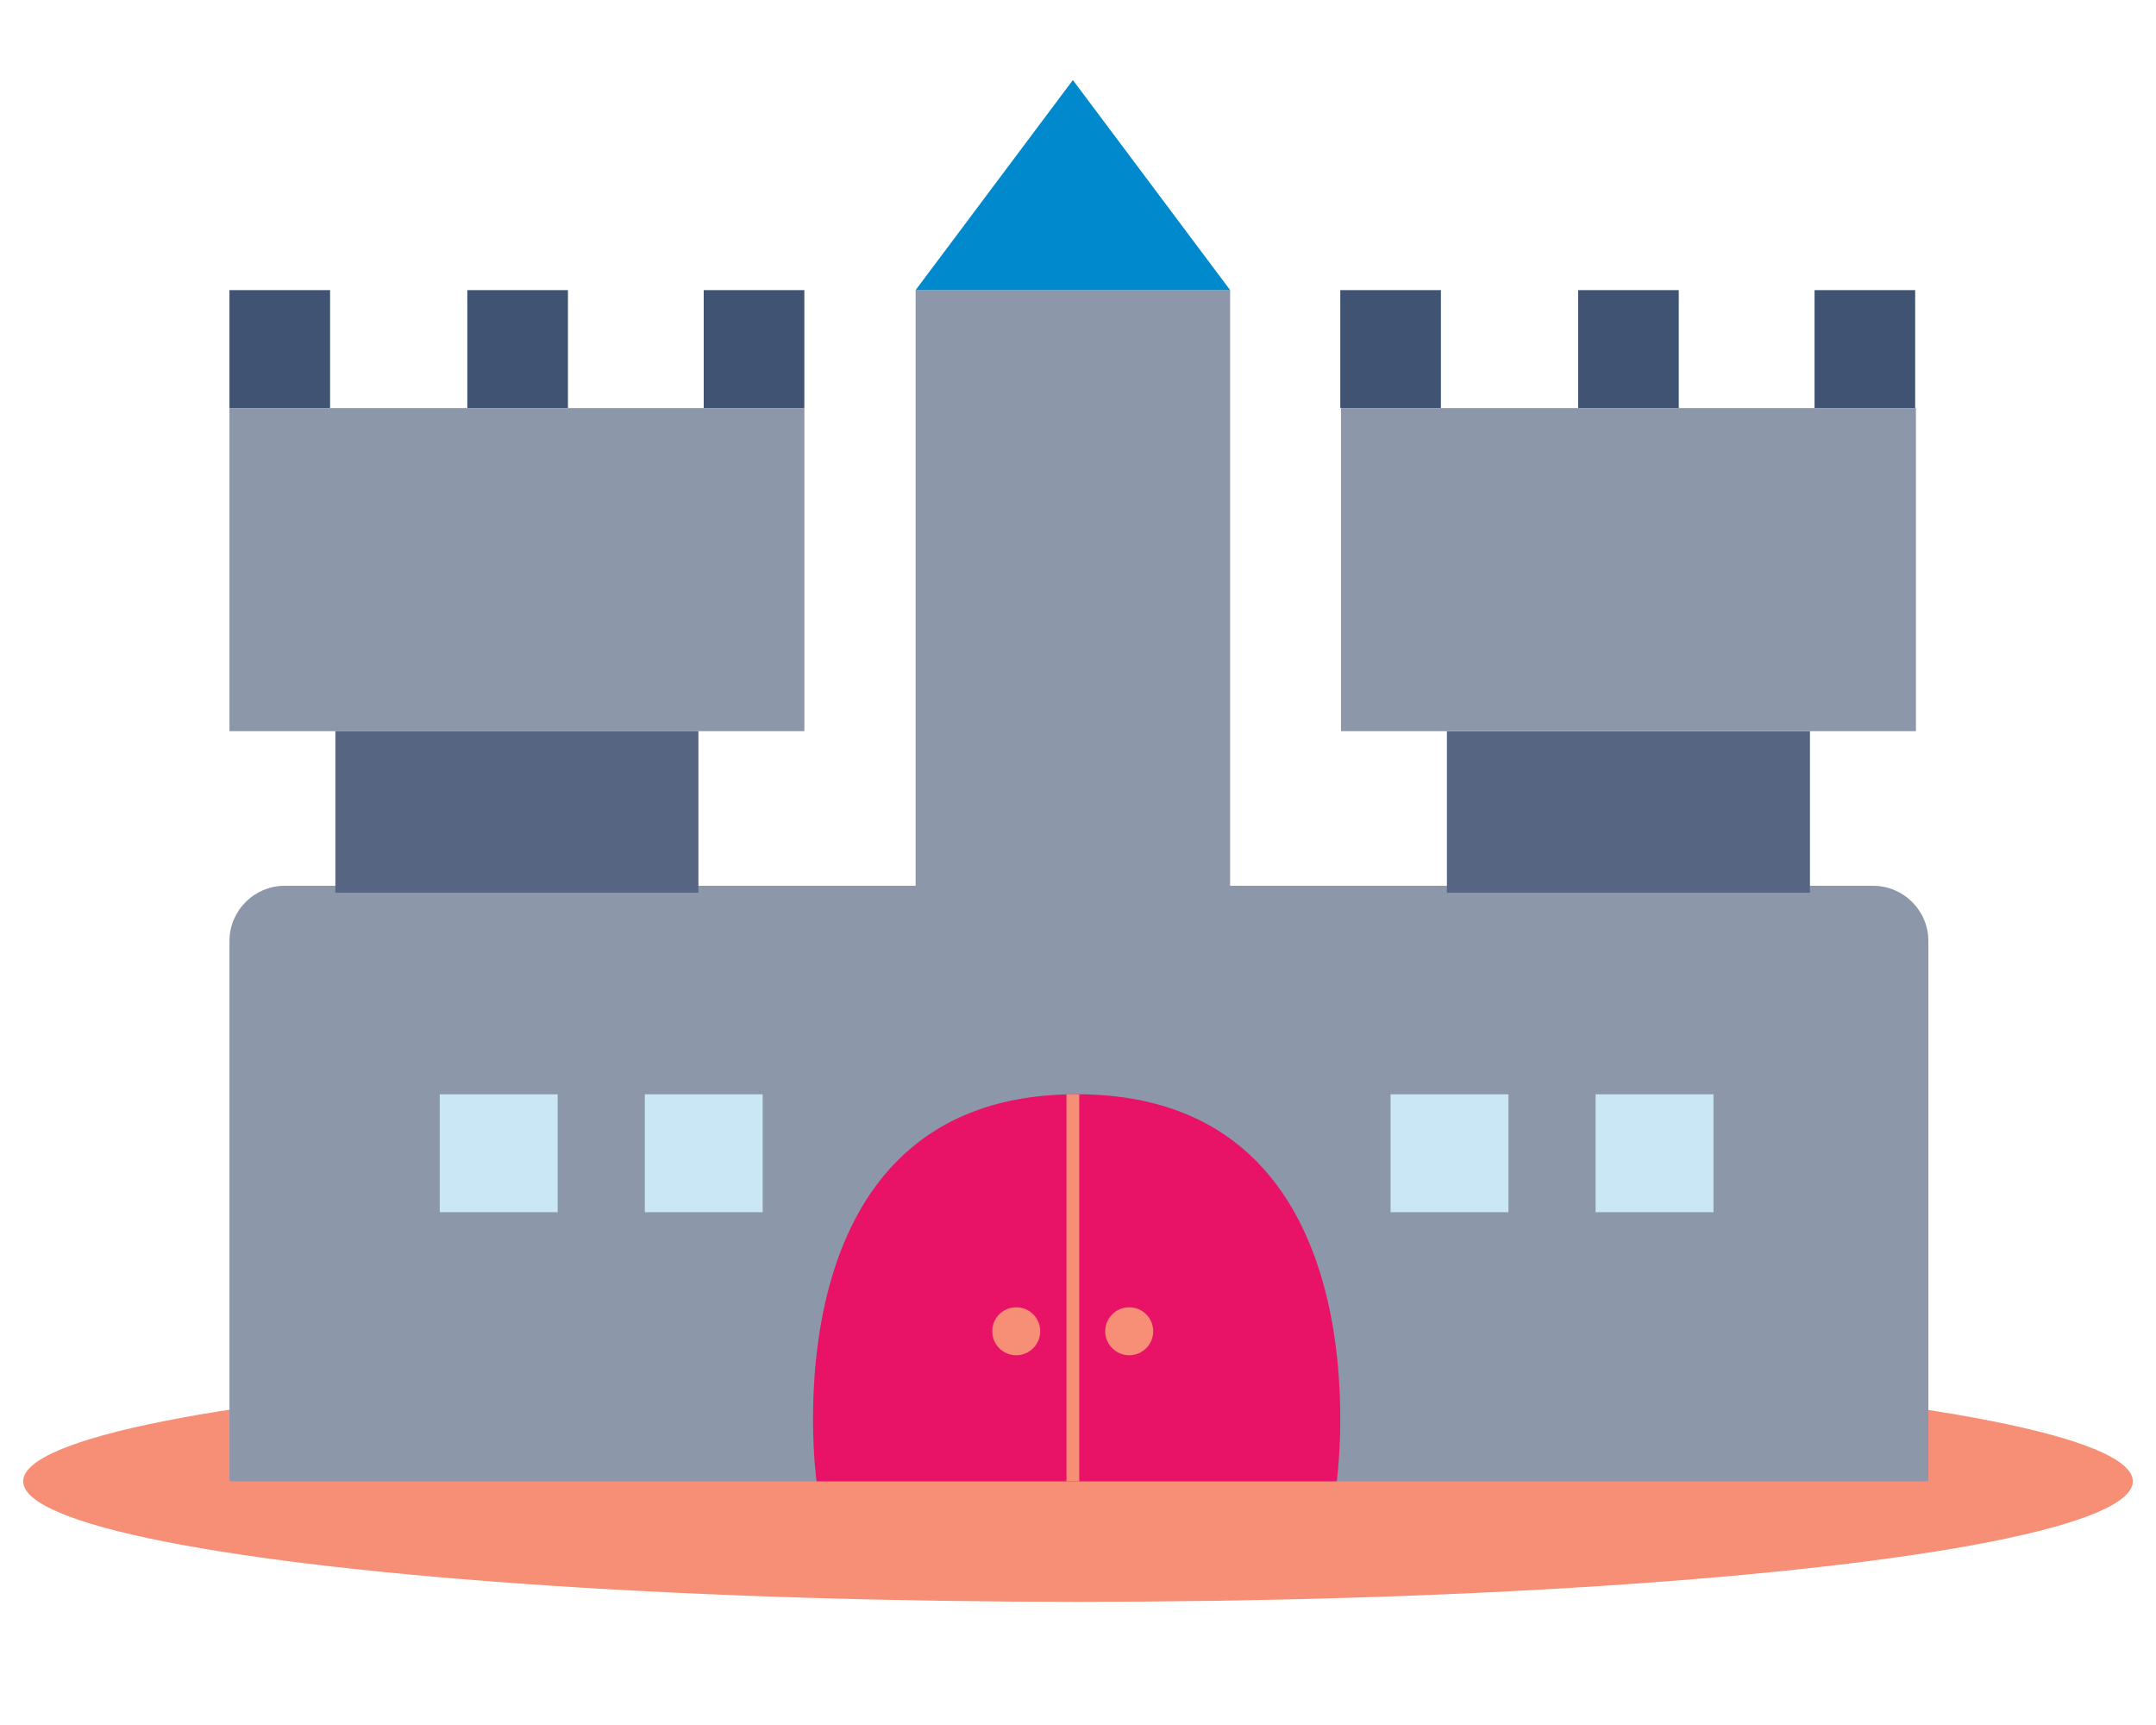
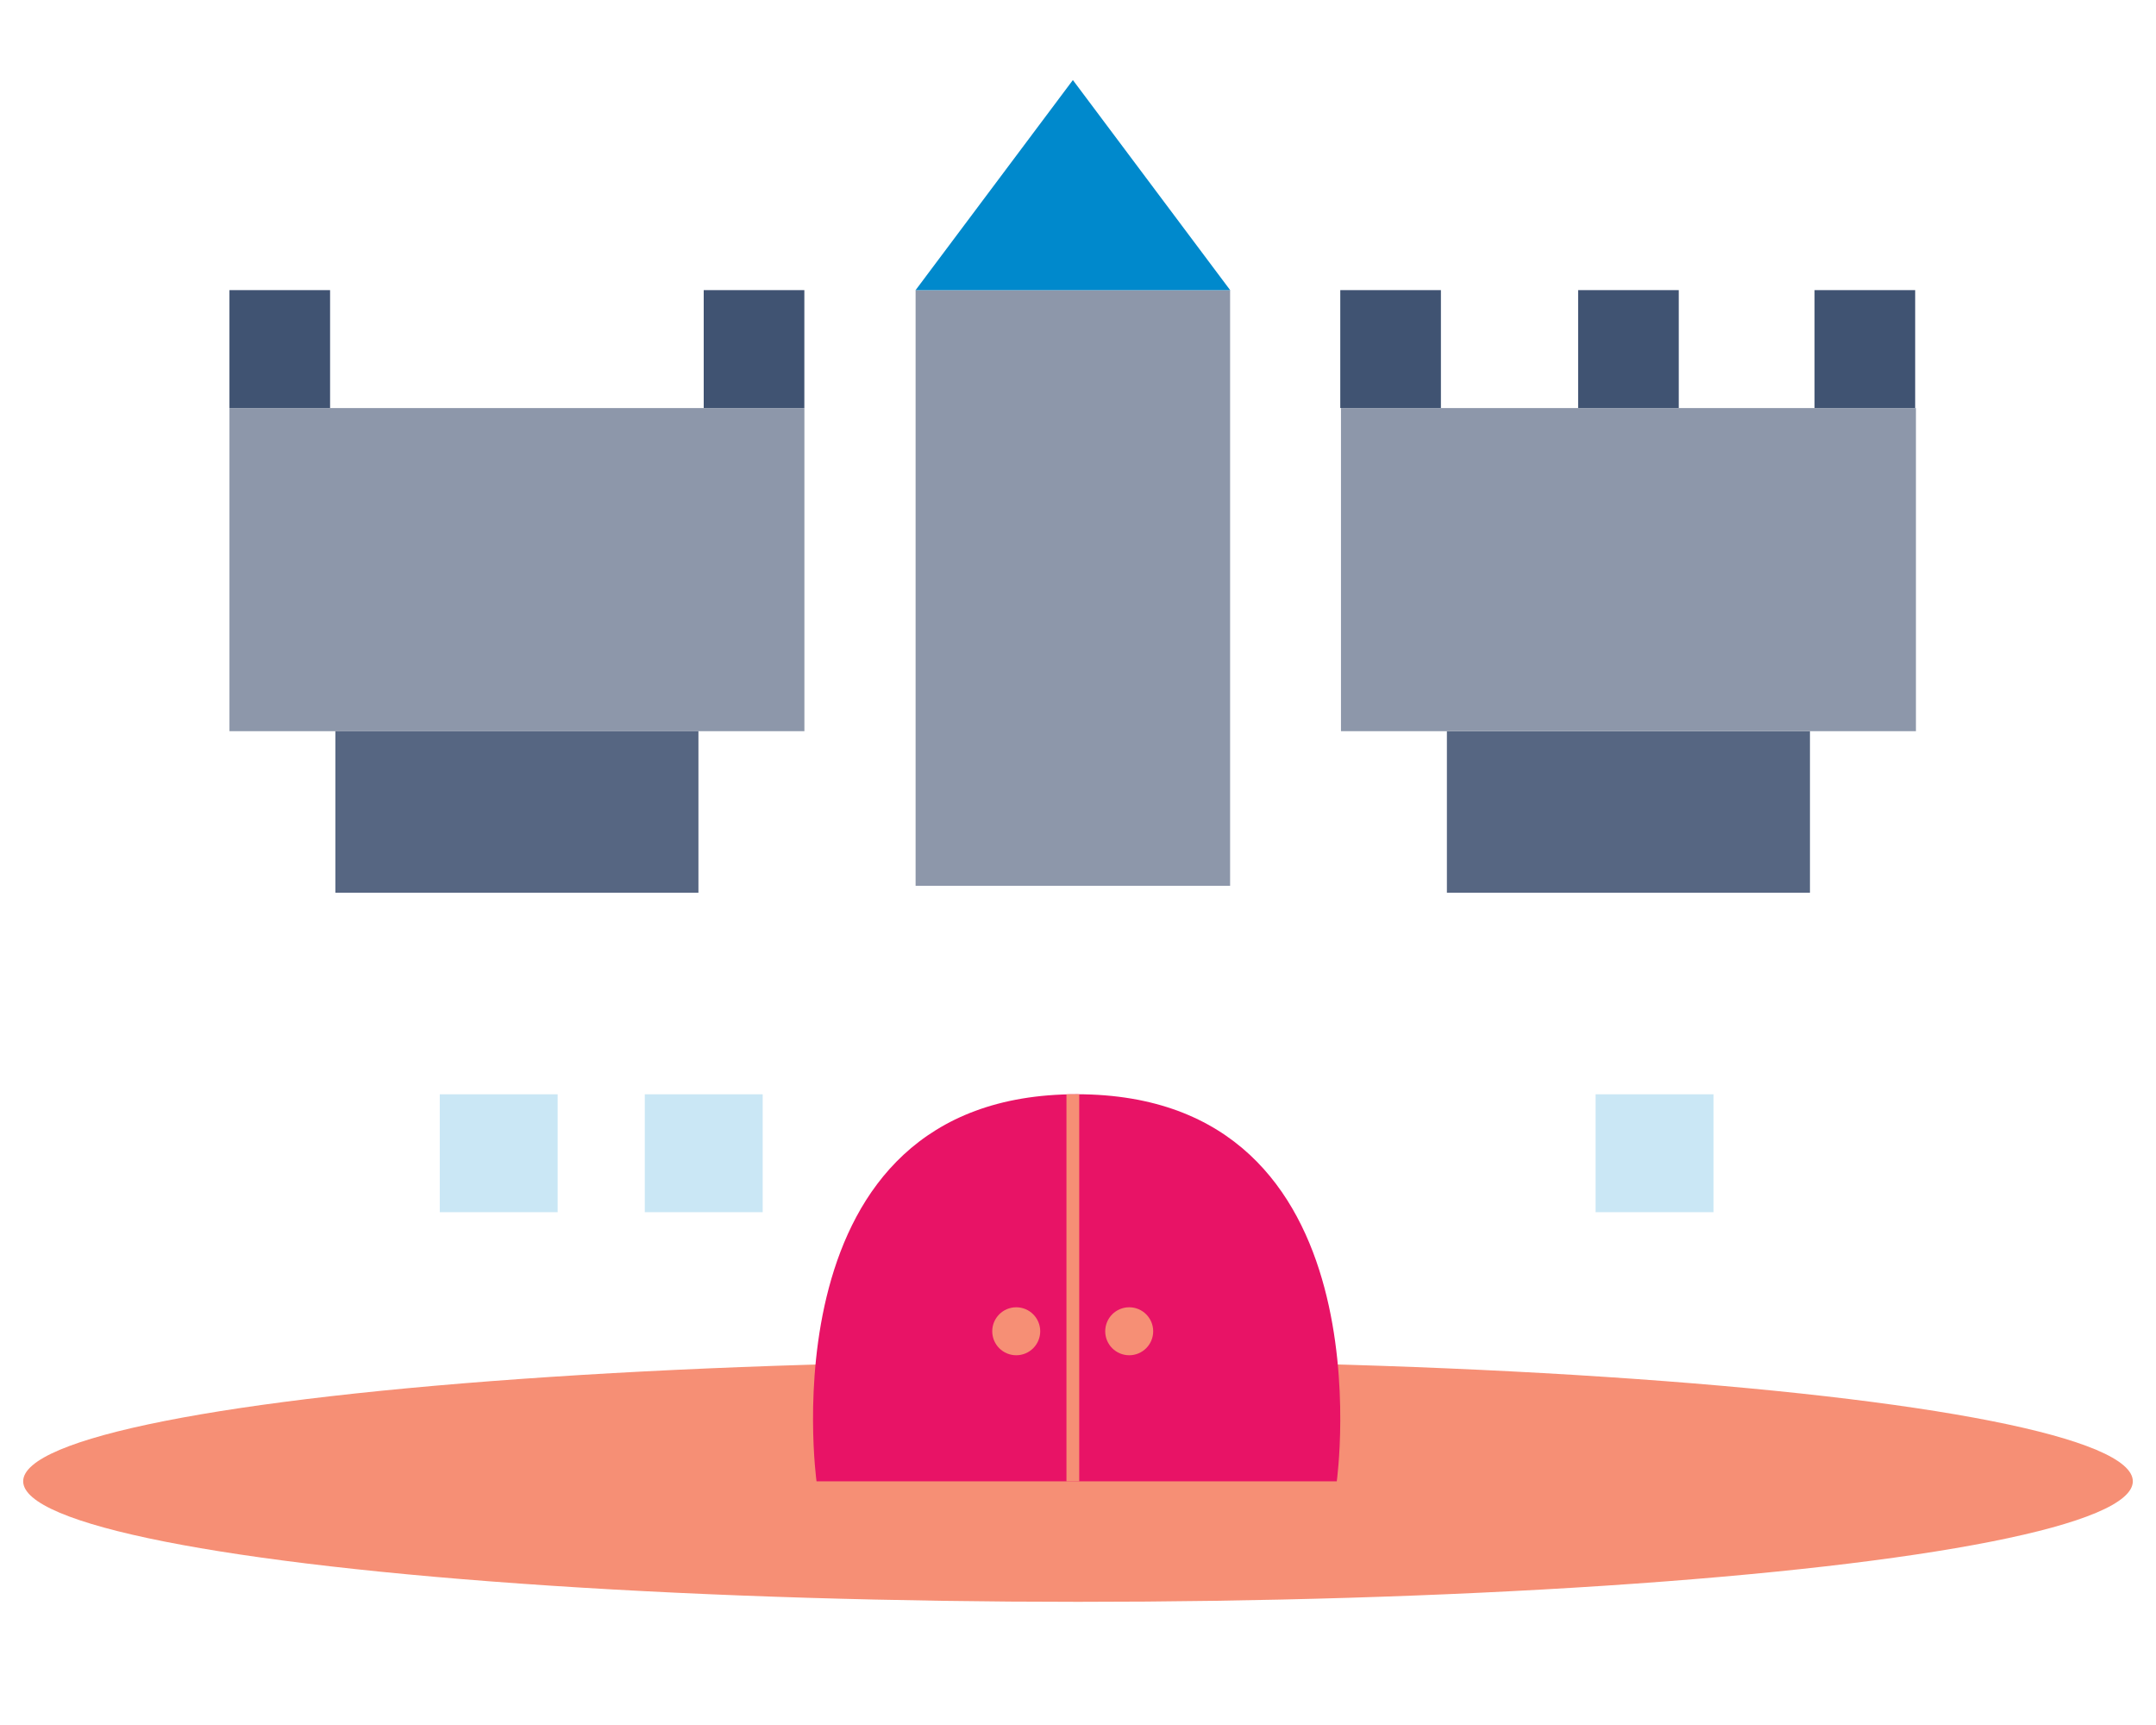
<svg xmlns="http://www.w3.org/2000/svg" id="Layer_4" data-name="Layer 4" width="400" height="320" viewBox="0 0 400 320">
  <defs>
    <style>
      .cls-1 {
        fill: #405372;
      }

      .cls-1, .cls-2, .cls-3, .cls-4, .cls-5, .cls-6, .cls-7 {
        stroke-width: 0px;
      }

      .cls-2 {
        fill: #8d97aa;
      }

      .cls-3 {
        fill: #566682;
      }

      .cls-4 {
        fill: #e81366;
      }

      .cls-5 {
        fill: #cae7f5;
      }

      .cls-6 {
        fill: #0089cc;
      }

      .cls-7 {
        fill: #f68f75;
      }
    </style>
  </defs>
  <ellipse class="cls-7" cx="200" cy="274.79" rx="195.7" ry="22.36" />
  <g>
-     <path class="cls-2" d="M52.83,164.32h294.68c5.66,0,10.26,4.6,10.26,10.26v100.21H42.57v-100.21c0-5.66,4.6-10.26,10.26-10.26Z" />
    <rect class="cls-2" x="42.57" y="75.7" width="106.67" height="59.94" />
    <rect class="cls-3" x="62.22" y="135.64" width="67.36" height="29.97" />
    <rect class="cls-3" x="268.44" y="135.64" width="67.36" height="29.97" />
    <rect class="cls-2" x="248.79" y="75.7" width="106.67" height="59.94" />
    <rect class="cls-5" x="81.59" y="203" width="21.87" height="21.87" />
    <rect class="cls-1" x="42.57" y="53.82" width="18.67" height="21.87" />
-     <rect class="cls-1" x="86.7" y="53.82" width="18.67" height="21.87" />
    <rect class="cls-1" x="130.56" y="53.82" width="18.67" height="21.87" />
    <rect class="cls-1" x="248.66" y="53.82" width="18.67" height="21.87" />
    <rect class="cls-2" x="169.87" y="53.82" width="58.35" height="110.5" />
    <rect class="cls-1" x="292.79" y="53.82" width="18.67" height="21.87" />
    <rect class="cls-1" x="336.65" y="53.82" width="18.67" height="21.87" />
    <rect class="cls-5" x="119.63" y="203" width="21.87" height="21.87" />
-     <rect class="cls-5" x="257.99" y="203" width="21.87" height="21.87" />
    <rect class="cls-5" x="296.03" y="203" width="21.87" height="21.87" />
    <path class="cls-4" d="M151.49,274.79h96.52s9.98-71.8-48.26-71.8-48.26,71.8-48.26,71.8Z" />
    <polyline class="cls-6" points="169.87 53.82 199.05 14.85 228.23 53.82 169.87 53.82" />
    <rect class="cls-7" x="197.86" y="203" width="2.37" height="71.8" />
  </g>
  <circle class="cls-7" cx="188.54" cy="246.96" r="4.45" />
  <circle class="cls-7" cx="209.5" cy="246.96" r="4.45" />
</svg>